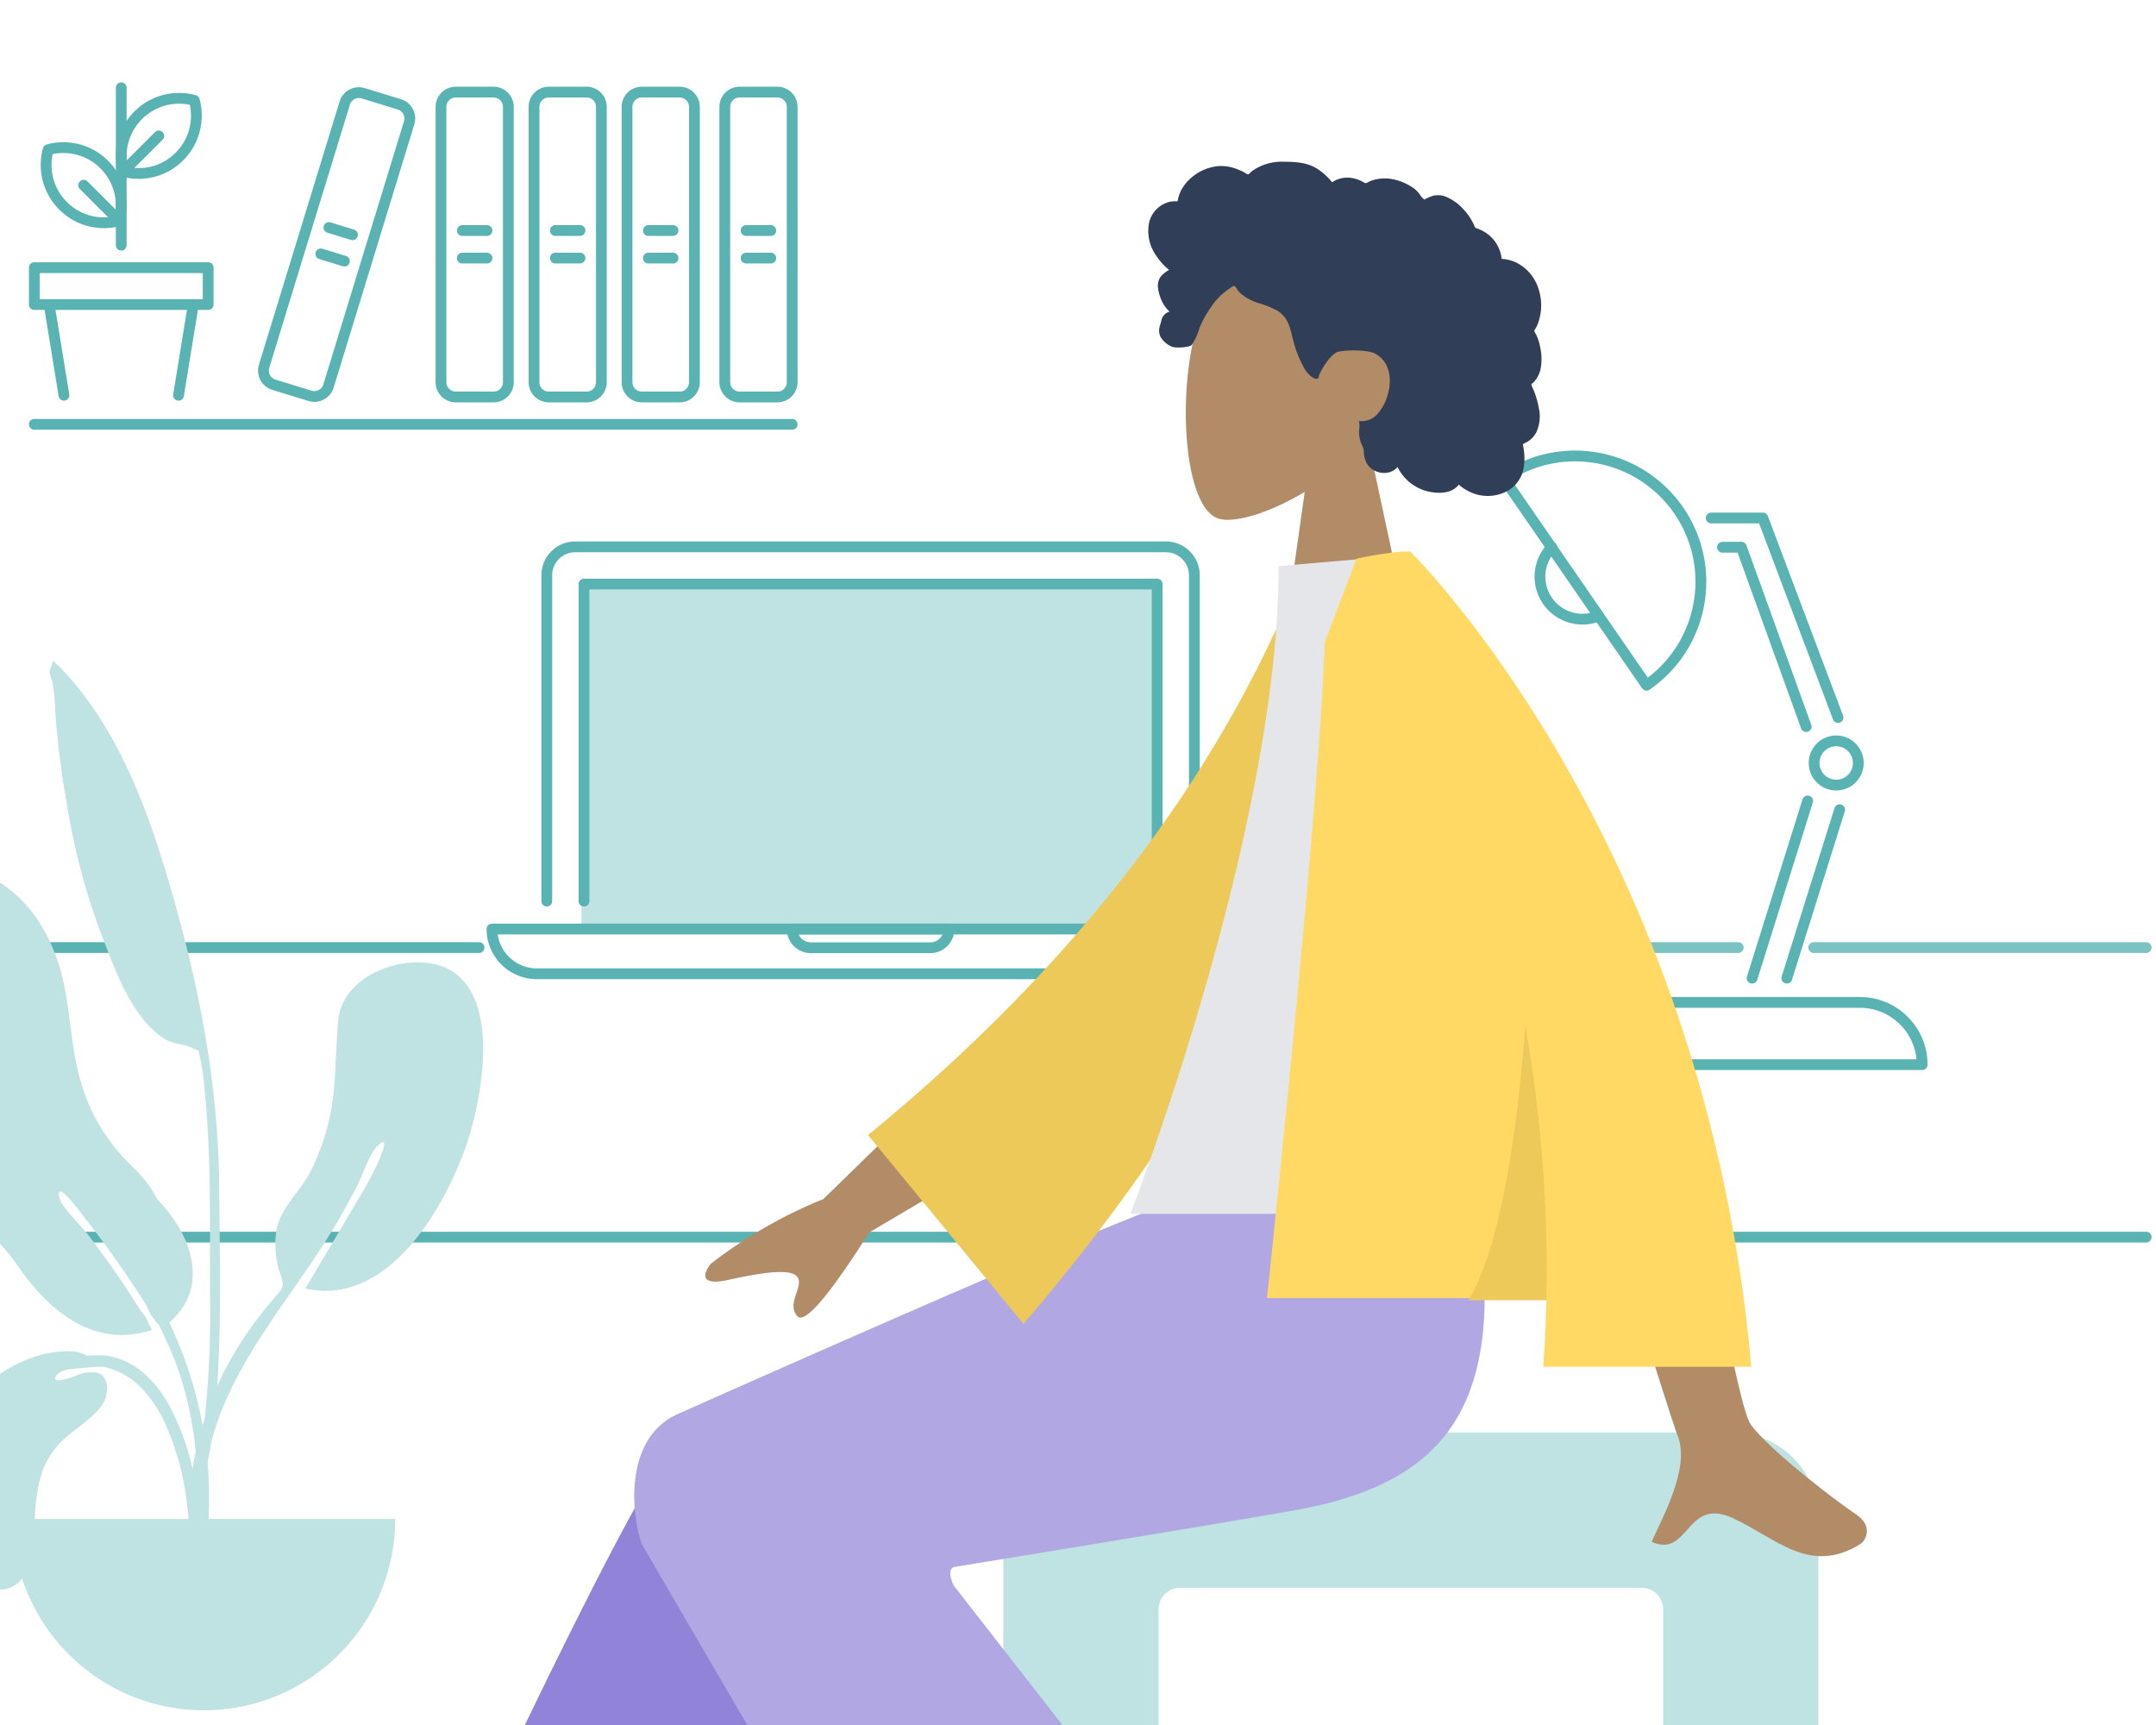
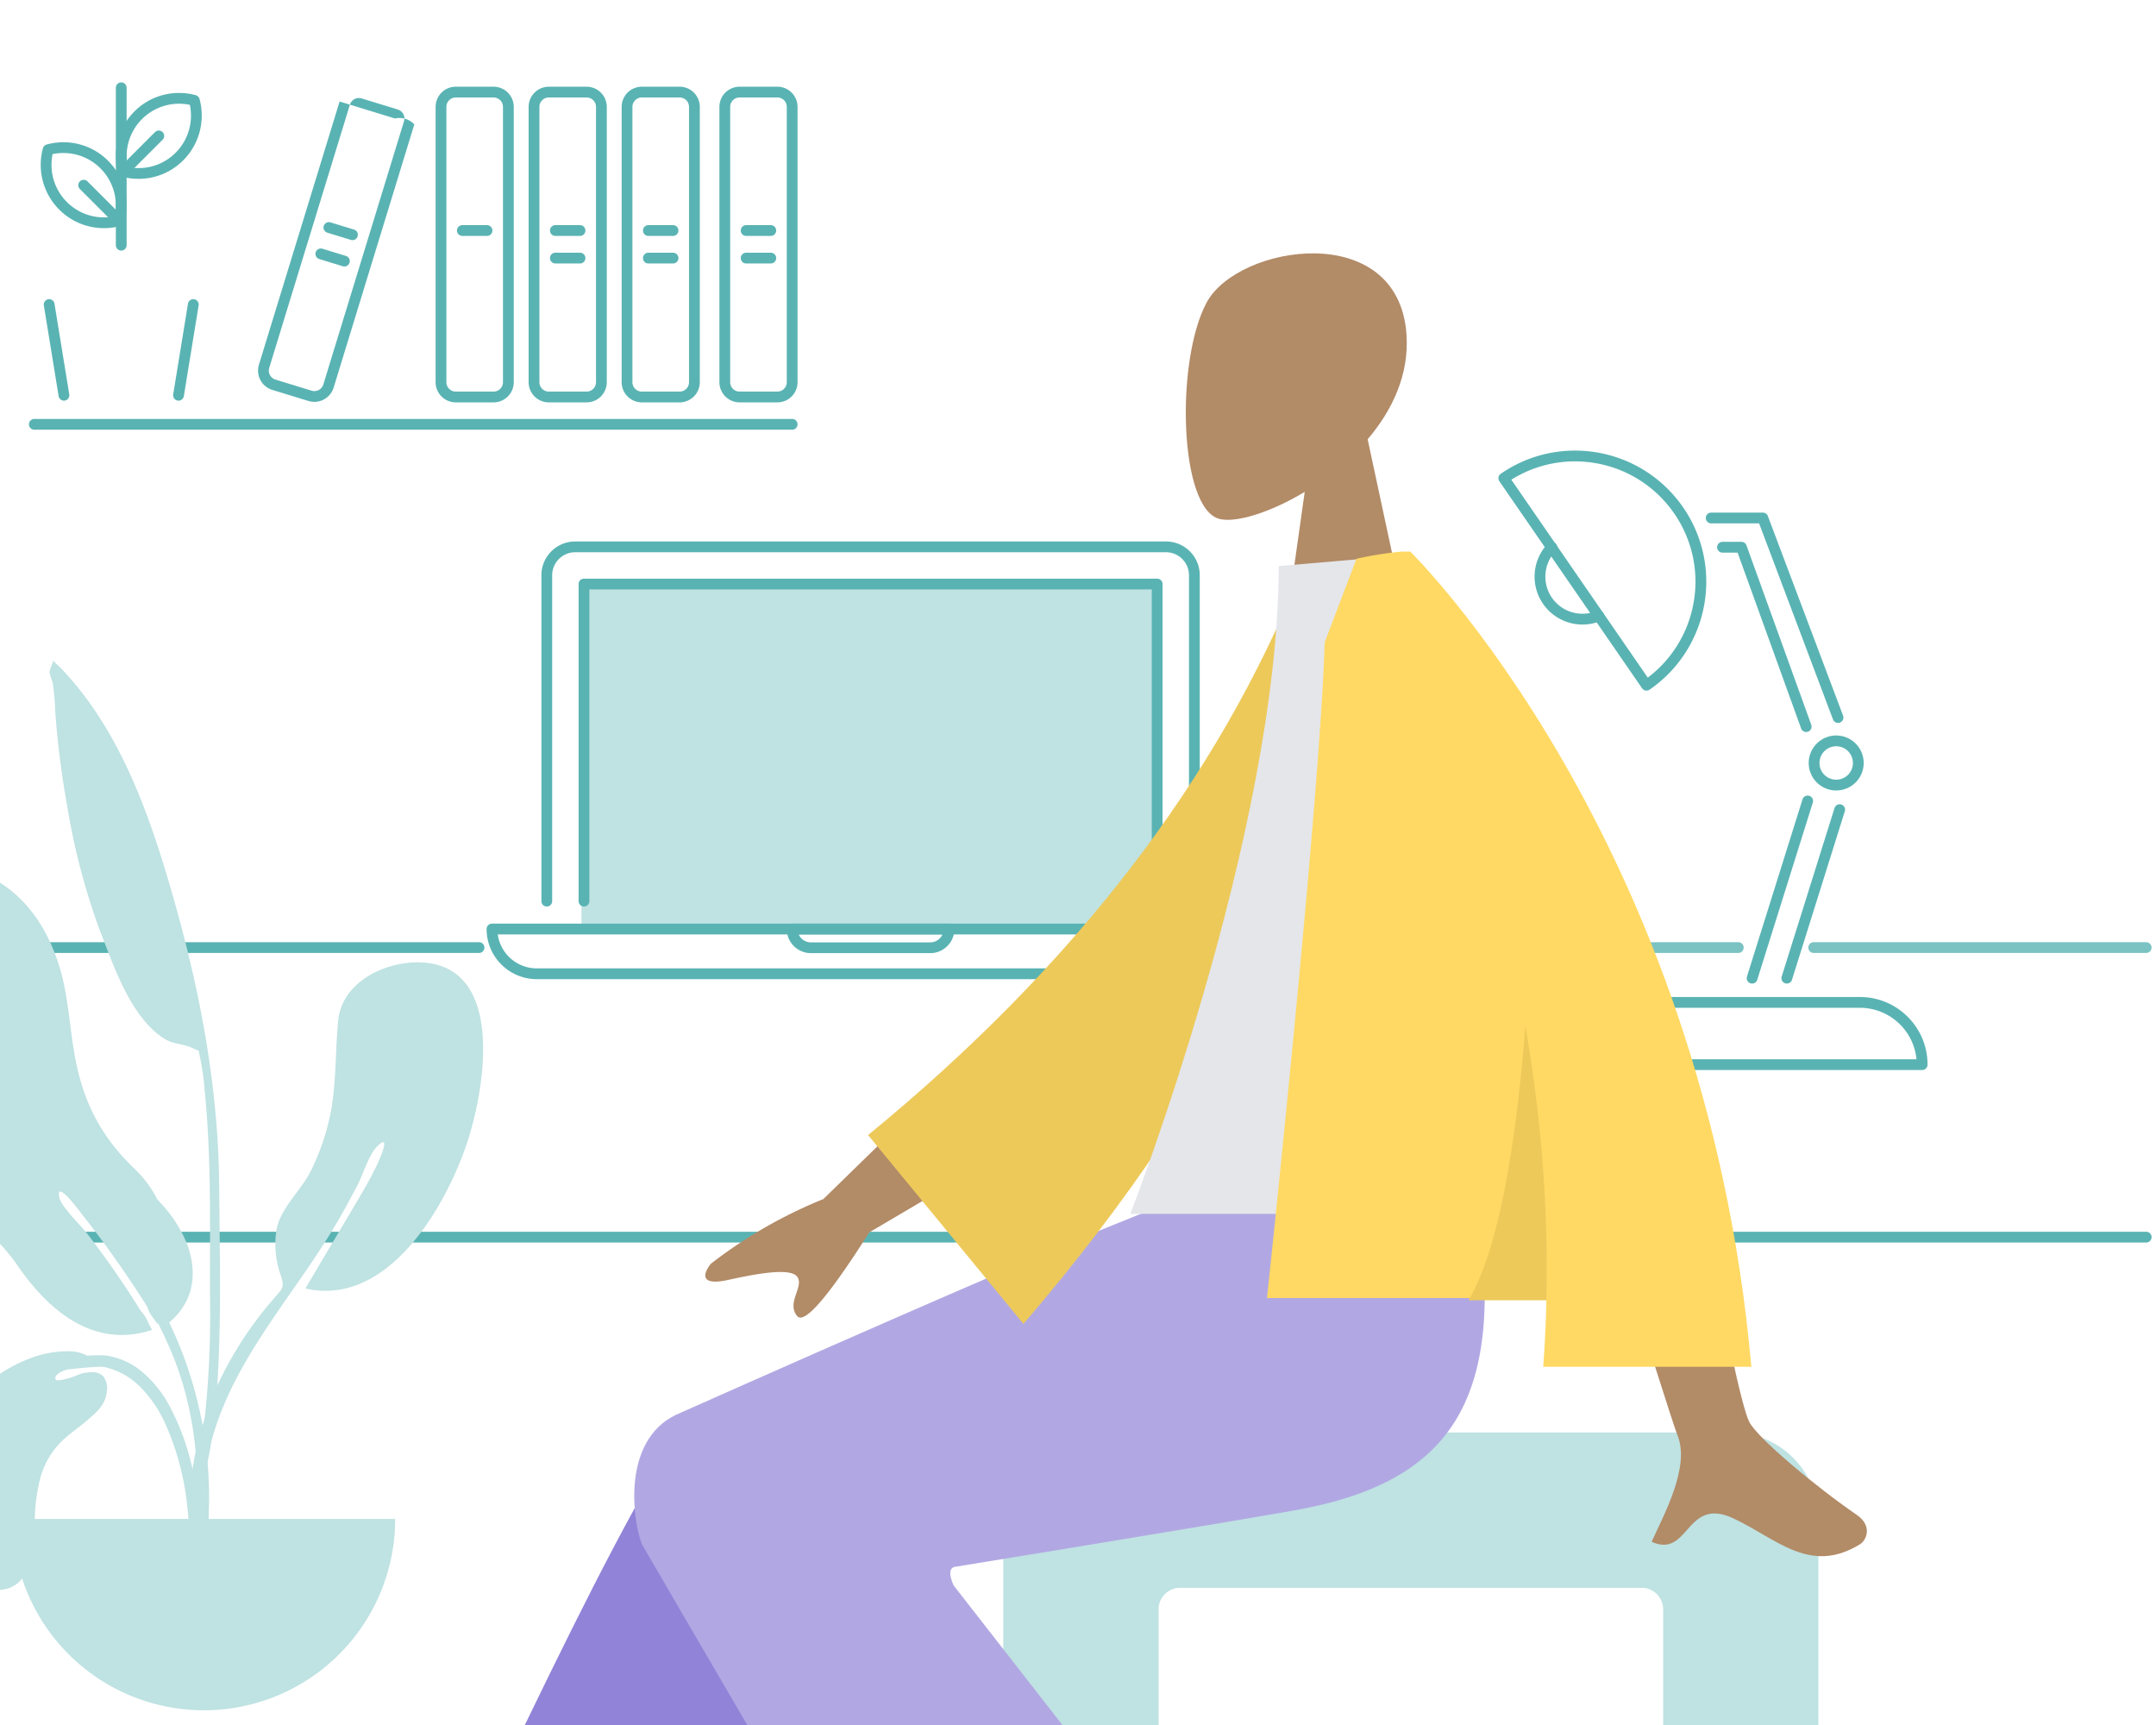
<svg xmlns="http://www.w3.org/2000/svg" width="400" height="320" viewBox="0 0 400 320">
  <defs>
    <clipPath>
      <rect width="400" height="320" />
    </clipPath>
  </defs>
  <g clip-path="url(#b)">
    <rect width="400" height="320" fill="transparent" />
    <rect width="106.42" height="62.983" transform="translate(107.877 108.916)" fill="#bfe2e2" />
    <path d="M90.331,1H0A1,1,0,0,1-1,0,1,1,0,0,1,0-1H90.331a1,1,0,0,1,1,1A1,1,0,0,1,90.331,1Z" transform="translate(-1.457 175.784)" fill="#5ab3b3" />
    <path d="M397.678,1H0A1,1,0,0,1-1,0,1,1,0,0,1,0-1H397.678a1,1,0,0,1,1,1A1,1,0,0,1,397.678,1Z" transform="translate(0.5 229.498)" fill="#5ab3b3" />
    <path d="M0-1H59.462a1,1,0,0,1,.707.293A1,1,0,0,1,60.462,0a12.466,12.466,0,0,1-3.675,8.873,12.466,12.466,0,0,1-8.873,3.675H11.548A12.466,12.466,0,0,1,2.675,8.873,12.466,12.466,0,0,1-1,0,1,1,0,0,1-.707-.707,1,1,0,0,1,0-1ZM58.415,1H1.047a10.563,10.563,0,0,0,10.5,9.548H47.914A10.563,10.563,0,0,0,58.415,1Z" transform="translate(356.611 197.501) rotate(180)" fill="#5ab3b3" />
    <g transform="translate(325.067 148.585)">
      <path d="M0,33.874a1,1,0,0,1-.3-.046,1,1,0,0,1-.655-1.253L9.353-.3a1,1,0,0,1,1.253-.655A1,1,0,0,1,11.262.3L.954,33.173A1,1,0,0,1,0,33.874Z" transform="translate(0)" fill="#5ab3b3" />
      <path d="M0,32.259a1,1,0,0,1-.3-.046,1,1,0,0,1-.655-1.253L8.847-.3A1,1,0,0,1,10.1-.954,1,1,0,0,1,10.755.3L.954,31.558A1,1,0,0,1,0,32.259Z" transform="translate(6.443 1.615)" fill="#5ab3b3" />
    </g>
    <g transform="translate(317.477 96.09)">
      <path d="M-195.075,132.218a1,1,0,0,1-.941-.661L-207.8,98.943h-2.8a1,1,0,0,1-1-1,1,1,0,0,1,1-1h3.507a1,1,0,0,1,.941.66l12.018,33.275a1,1,0,0,1-.6,1.28A1,1,0,0,1-195.075,132.218Z" transform="translate(212.696 -92.518)" fill="#5ab3b3" />
      <path d="M-189.168,130.527a1,1,0,0,1-.936-.648l-13.707-36.371H-212.7a1,1,0,0,1-1-1,1,1,0,0,1,1-1h9.58a1,1,0,0,1,.936.647l13.951,37.018a1,1,0,0,1-.583,1.288A1,1,0,0,1-189.168,130.527Z" transform="translate(212.699 -92.508)" fill="#5ab3b3" />
    </g>
    <path d="M4.1-1A5.1,5.1,0,1,1-1,4.1,5.105,5.105,0,0,1,4.1-1Zm0,8.2A3.1,3.1,0,1,0,1,4.1,3.1,3.1,0,0,0,4.1,7.2Z" transform="translate(336.568 137.439)" fill="#5ab3b3" />
    <g transform="translate(278.995 84.587)">
      <path d="M-238.037,79.984a24.52,24.52,0,0,1,11.15,2.693,24.363,24.363,0,0,1,8.9,7.826,24.173,24.173,0,0,1,3.8,8.88,24.239,24.239,0,0,1,.1,9.323,24.239,24.239,0,0,1-3.407,8.679,24.173,24.173,0,0,1-6.71,6.948,1,1,0,0,1-.748.16,1,1,0,0,1-.643-.416l-26.475-38.4a1,1,0,0,1,.256-1.391A24.185,24.185,0,0,1-238.037,79.984Zm13.5,42.117a22.133,22.133,0,0,0,5.347-5.79,22.249,22.249,0,0,0,3.127-7.966,22.249,22.249,0,0,0-.089-8.557,22.183,22.183,0,0,0-3.488-8.149,22.356,22.356,0,0,0-8.162-7.182,22.511,22.511,0,0,0-10.237-2.472,22.172,22.172,0,0,0-11.813,3.4Z" transform="translate(251.253 -80.984)" fill="#5ab3b3" />
      <path d="M-236.639,112.284a8.916,8.916,0,0,1-2.474-.349,8.9,8.9,0,0,1-4.844-3.491,8.9,8.9,0,0,1-1.537-5.805,8.912,8.912,0,0,1,2.438-5.389,1,1,0,0,1,1.414-.029,1,1,0,0,1,.029,1.414,6.905,6.905,0,0,0-1.888,4.176,6.894,6.894,0,0,0,1.191,4.5,6.9,6.9,0,0,0,3.752,2.7,6.906,6.906,0,0,0,4.547-.249,1,1,0,0,1,1.307.541,1,1,0,0,1-.541,1.307A8.868,8.868,0,0,1-236.639,112.284Z" transform="translate(251.24 -81.015)" fill="#5ab3b3" />
    </g>
    <path d="M-310.989,158.208a1,1,0,0,1-1-1V96.755a4.271,4.271,0,0,0-4.267-4.267H-425.867a4.271,4.271,0,0,0-4.267,4.267v60.453a1,1,0,0,1-1,1,1,1,0,0,1-1-1V96.755a6.274,6.274,0,0,1,6.267-6.267h109.611a6.274,6.274,0,0,1,6.267,6.267v60.453A1,1,0,0,1-310.989,158.208Z" transform="translate(532.579 9.957)" fill="#5ab3b3" />
    <path d="M-317.034,159.064a1,1,0,0,1-1-1V100.246H-422.377v57.819a1,1,0,0,1-1,1,1,1,0,0,1-1-1V99.246a1,1,0,0,1,1-1h106.343a1,1,0,0,1,1,1v58.819A1,1,0,0,1-317.034,159.064Z" transform="translate(531.723 9.101)" fill="#5ab3b3" />
    <path d="M0-1H29.1a1,1,0,0,1,1,1,4.477,4.477,0,0,1-4.472,4.472H3.472A4.477,4.477,0,0,1-1,0,1,1,0,0,1,0-1ZM27.888,1H1.211A2.475,2.475,0,0,0,3.472,2.472H25.627A2.475,2.475,0,0,0,27.888,1Z" transform="translate(146.968 172.341)" fill="#5ab3b3" />
    <path d="M0-1H140.479a1,1,0,0,1,1,1,9.313,9.313,0,0,1-9.3,9.3H8.3A9.313,9.313,0,0,1-1,0,1,1,0,0,1,0-1ZM139.41,1H1.068A7.314,7.314,0,0,0,8.3,7.3H132.176A7.314,7.314,0,0,0,139.41,1Z" transform="translate(91.278 172.341)" fill="#5ab3b3" />
    <path d="M61.678,1H0A1,1,0,0,1-1,0,1,1,0,0,1,0-1H61.678a1,1,0,0,1,1,1A1,1,0,0,1,61.678,1Z" transform="translate(336.5 175.784)" fill="#7bc2c2" />
    <path d="M19.7,1H0A1,1,0,0,1-1,0,1,1,0,0,1,0-1H19.7a1,1,0,0,1,1,1A1,1,0,0,1,19.7,1Z" transform="translate(302.8 175.784)" fill="#7bc2c2" />
    <path d="M140.6,1H0A1,1,0,0,1-1,0,1,1,0,0,1,0-1H140.6a1,1,0,0,1,1,1A1,1,0,0,1,140.6,1Z" transform="translate(6.366 78.714)" fill="#5ab3b3" />
    <path d="M2.744-1h7.01A3.748,3.748,0,0,1,13.5,2.744V53.815a3.748,3.748,0,0,1-3.744,3.744H2.744A3.748,3.748,0,0,1-1,53.815V2.744A3.748,3.748,0,0,1,2.744-1Zm7.01,56.559A1.746,1.746,0,0,0,11.5,53.815V2.744A1.746,1.746,0,0,0,9.754,1H2.744A1.746,1.746,0,0,0,1,2.744V53.815a1.746,1.746,0,0,0,1.744,1.744Z" transform="translate(81.817 17.084)" fill="#5ab3b3" />
    <g transform="translate(85.78 42.764)">
      <path d="M4.572,1H0A1,1,0,0,1-1,0,1,1,0,0,1,0-1H4.572a1,1,0,0,1,1,1A1,1,0,0,1,4.572,1Z" fill="#5ab3b3" />
-       <path d="M4.572,1H0A1,1,0,0,1-1,0,1,1,0,0,1,0-1H4.572a1,1,0,0,1,1,1A1,1,0,0,1,4.572,1Z" transform="translate(0 5.114)" fill="#5ab3b3" />
    </g>
-     <path d="M2.744-1h7.01A3.748,3.748,0,0,1,13.5,2.744V53.815a3.748,3.748,0,0,1-3.744,3.744H2.744A3.748,3.748,0,0,1-1,53.815V2.744A3.748,3.748,0,0,1,2.744-1Zm7.01,56.559A1.746,1.746,0,0,0,11.5,53.815V2.744A1.746,1.746,0,0,0,9.754,1H2.744A1.746,1.746,0,0,0,1,2.744V53.815a1.746,1.746,0,0,0,1.744,1.744Z" transform="matrix(-0.956, -0.293, 0.293, -0.956, 60.142, 74.232)" fill="#5ab3b3" />
+     <path d="M2.744-1h7.01A3.748,3.748,0,0,1,13.5,2.744V53.815H2.744A3.748,3.748,0,0,1-1,53.815V2.744A3.748,3.748,0,0,1,2.744-1Zm7.01,56.559A1.746,1.746,0,0,0,11.5,53.815V2.744A1.746,1.746,0,0,0,9.754,1H2.744A1.746,1.746,0,0,0,1,2.744V53.815a1.746,1.746,0,0,0,1.744,1.744Z" transform="matrix(-0.956, -0.293, 0.293, -0.956, 60.142, 74.232)" fill="#5ab3b3" />
    <g transform="translate(59.524 42.208)">
      <path d="M4.372,2.339a1,1,0,0,1-.293-.044L-.293.956A1,1,0,0,1-.956-.293,1,1,0,0,1,.293-.956L4.665.383a1,1,0,0,1-.292,1.956Z" transform="translate(1.497)" fill="#5ab3b3" />
      <path d="M4.372,2.339a1,1,0,0,1-.293-.044L-.293.956A1,1,0,0,1-.956-.293,1,1,0,0,1,.293-.956L4.665.383a1,1,0,0,1-.292,1.956Z" transform="translate(0 4.889)" fill="#5ab3b3" />
    </g>
    <path d="M2.744-1h7.01A3.748,3.748,0,0,1,13.5,2.744V53.815a3.748,3.748,0,0,1-3.744,3.744H2.744A3.748,3.748,0,0,1-1,53.815V2.744A3.748,3.748,0,0,1,2.744-1Zm7.01,56.559A1.746,1.746,0,0,0,11.5,53.815V2.744A1.746,1.746,0,0,0,9.754,1H2.744A1.746,1.746,0,0,0,1,2.744V53.815a1.746,1.746,0,0,0,1.744,1.744Z" transform="translate(99.076 17.084)" fill="#5ab3b3" />
    <g transform="translate(103.038 42.764)">
      <path d="M4.572,1H0A1,1,0,0,1-1,0,1,1,0,0,1,0-1H4.572a1,1,0,0,1,1,1A1,1,0,0,1,4.572,1Z" fill="#5ab3b3" />
      <path d="M4.572,1H0A1,1,0,0,1-1,0,1,1,0,0,1,0-1H4.572a1,1,0,0,1,1,1A1,1,0,0,1,4.572,1Z" transform="translate(0 5.114)" fill="#5ab3b3" />
    </g>
    <path d="M2.744-1h7.01A3.748,3.748,0,0,1,13.5,2.744V53.815a3.748,3.748,0,0,1-3.744,3.744H2.744A3.748,3.748,0,0,1-1,53.815V2.744A3.748,3.748,0,0,1,2.744-1Zm7.01,56.559A1.746,1.746,0,0,0,11.5,53.815V2.744A1.746,1.746,0,0,0,9.754,1H2.744A1.746,1.746,0,0,0,1,2.744V53.815a1.746,1.746,0,0,0,1.744,1.744Z" transform="translate(134.47 17.084)" fill="#5ab3b3" />
    <path d="M2.744-1h7.01A3.748,3.748,0,0,1,13.5,2.744V53.815a3.748,3.748,0,0,1-3.744,3.744H2.744A3.748,3.748,0,0,1-1,53.815V2.744A3.748,3.748,0,0,1,2.744-1Zm7.01,56.559A1.746,1.746,0,0,0,11.5,53.815V2.744A1.746,1.746,0,0,0,9.754,1H2.744A1.746,1.746,0,0,0,1,2.744V53.815a1.746,1.746,0,0,0,1.744,1.744Z" transform="translate(116.334 17.084)" fill="#5ab3b3" />
    <g transform="translate(138.433 42.764)">
      <path d="M4.572,1H0A1,1,0,0,1-1,0,1,1,0,0,1,0-1H4.572a1,1,0,0,1,1,1A1,1,0,0,1,4.572,1Z" fill="#5ab3b3" />
      <path d="M4.572,1H0A1,1,0,0,1-1,0,1,1,0,0,1,0-1H4.572a1,1,0,0,1,1,1A1,1,0,0,1,4.572,1Z" transform="translate(0 5.114)" fill="#5ab3b3" />
    </g>
    <g transform="translate(120.296 42.764)">
      <path d="M4.572,1H0A1,1,0,0,1-1,0,1,1,0,0,1,0-1H4.572a1,1,0,0,1,1,1A1,1,0,0,1,4.572,1Z" fill="#5ab3b3" />
      <path d="M4.572,1H0A1,1,0,0,1-1,0,1,1,0,0,1,0-1H4.572a1,1,0,0,1,1,1A1,1,0,0,1,4.572,1Z" transform="translate(0 5.114)" fill="#5ab3b3" />
    </g>
-     <path d="M0-1H32.255a1,1,0,0,1,1,1V6.845a1,1,0,0,1-1,1H0a1,1,0,0,1-1-1V0A1,1,0,0,1,0-1ZM31.255,1H1V5.845H31.255Z" transform="translate(6.366 49.652)" fill="#5ab3b3" />
    <path d="M0,17.826a1.007,1.007,0,0,1-.162-.013,1,1,0,0,1-.826-1.148L1.756-.161A1,1,0,0,1,2.9-.987,1,1,0,0,1,3.73.161L.987,16.986A1,1,0,0,1,0,17.826Z" transform="translate(33.121 56.498)" fill="#5ab3b3" />
    <path d="M2.742,17.826a1,1,0,0,1-.986-.839L-.987.161A1,1,0,0,1-.161-.987,1,1,0,0,1,.987-.161L3.73,16.665a1,1,0,0,1-.988,1.161Z" transform="translate(9.122 56.498)" fill="#5ab3b3" />
    <path d="M0,30.2a1,1,0,0,1-1-1V0A1,1,0,0,1,0-1,1,1,0,0,1,1,0V29.2A1,1,0,0,1,0,30.2Z" transform="translate(22.493 16.285)" fill="#5ab3b3" />
    <g transform="translate(22.493 18.244)">
      <path d="M-178.235,11.414a11.8,11.8,0,0,1,3.088.411,1,1,0,0,1,.7.7,11.817,11.817,0,0,1,.043,6.008,11.72,11.72,0,0,1-3.07,5.379,11.662,11.662,0,0,1-8.3,3.438,11.8,11.8,0,0,1-3.088-.411,1,1,0,0,1-.7-.7,11.817,11.817,0,0,1-.043-6.008,11.719,11.719,0,0,1,3.07-5.379A11.662,11.662,0,0,1-178.235,11.414Zm2,2.205a9.806,9.806,0,0,0-2-.205,9.675,9.675,0,0,0-6.887,2.852,9.719,9.719,0,0,0-2.547,4.46,9.815,9.815,0,0,0-.1,4.422,9.806,9.806,0,0,0,2,.205,9.675,9.675,0,0,0,6.887-2.852,9.719,9.719,0,0,0,2.547-4.46A9.815,9.815,0,0,0-176.239,13.62Z" transform="translate(188.973 -12.414)" fill="#5ab3b3" />
      <path d="M0,7.594A1,1,0,0,1-.707,7.3a1,1,0,0,1,0-1.414L5.887-.707a1,1,0,0,1,1.414,0A1,1,0,0,1,7.3.707L.707,7.3A1,1,0,0,1,0,7.594Z" transform="translate(0.376 6.97)" fill="#5ab3b3" />
    </g>
    <g transform="translate(8.554 27.388)">
      <path d="M-171.807,20.576h0a11.663,11.663,0,0,1,8.3,3.437,11.726,11.726,0,0,1,3.07,5.379,11.812,11.812,0,0,1-.043,6.009,1,1,0,0,1-.7.7,11.8,11.8,0,0,1-3.086.41,11.663,11.663,0,0,1-8.3-3.437A11.727,11.727,0,0,1-175.64,27.7a11.814,11.814,0,0,1,.044-6.009,1,1,0,0,1,.7-.7A11.8,11.8,0,0,1-171.807,20.576Zm9.534,13.735a9.811,9.811,0,0,0-.1-4.422,9.724,9.724,0,0,0-2.547-4.461,9.676,9.676,0,0,0-6.887-2.852h0a9.805,9.805,0,0,0-1.995.2,9.812,9.812,0,0,0,.1,4.422,9.726,9.726,0,0,0,2.546,4.461,9.676,9.676,0,0,0,6.887,2.851A9.81,9.81,0,0,0-162.274,34.31Z" transform="translate(175.008 -21.576)" fill="#5ab3b3" />
      <path d="M6.594,7.594A1,1,0,0,1,5.887,7.3L-.707.707a1,1,0,0,1,0-1.414,1,1,0,0,1,1.414,0L7.3,5.887a1,1,0,0,1-.707,1.707Z" transform="translate(6.97 6.97)" fill="#5ab3b3" />
    </g>
    <g transform="translate(337.363 393.301) rotate(180)">
      <path d="M135.221,127.56H16a16,16,0,0,1-16-16V16A16,16,0,0,1,16,0h119.22a16,16,0,0,1,16,16V111.56a16,16,0,0,1-16,16ZM32.8,28.8a4.005,4.005,0,0,0-4,4V94.756a4.005,4.005,0,0,0,4,4h85.612a4,4,0,0,0,4-4V32.8a4,4,0,0,0-4-4Z" transform="translate(0 0)" fill="#bfe2e2" />
      <path d="M135.221,128.06H16A16.5,16.5,0,0,1-.5,111.56V16A16.5,16.5,0,0,1,16-.5h119.22a16.5,16.5,0,0,1,16.5,16.5V111.56a16.5,16.5,0,0,1-16.5,16.5ZM16,.5A15.5,15.5,0,0,0,.5,16V111.56A15.5,15.5,0,0,0,16,127.06h119.22a15.5,15.5,0,0,0,15.5-15.5V16A15.5,15.5,0,0,0,135.221.5ZM118.417,99.256H32.8a4.506,4.506,0,0,1-4.5-4.5V32.8a4.506,4.506,0,0,1,4.5-4.5h85.612a4.505,4.505,0,0,1,4.5,4.5V94.756A4.505,4.505,0,0,1,118.417,99.256ZM32.8,29.3a3.5,3.5,0,0,0-3.5,3.5V94.756a3.5,3.5,0,0,0,3.5,3.5h85.612a3.5,3.5,0,0,0,3.5-3.5V32.8a3.5,3.5,0,0,0-3.5-3.5Z" transform="translate(0 0)" fill="rgba(0,0,0,0)" />
    </g>
    <path d="M13.172,115.2c6.637-.351,14.395-5.062,14.345-12.311-.036-5.267-.741-10.448-.5-15.737a42.379,42.379,0,0,1,2.543-12.342c1.373-3.829,4.689-7.313,5.227-11.306a16.791,16.791,0,0,0-1.449-8.337c-1.323-2.844-.76-2.667,1-5.354a67.556,67.556,0,0,0,8.39-16.673c2.749-8.726,4.1-18.73,1.8-27.723C44.23,4.27,43.59.129,41.962.006c-1.818-.138-.734,2.155-.558,2.914,1.123,4.843,2.113,9.076,1.9,14.136C42.5,36.581,30.042,50.7,22.775,67.963c-.405.893-1.237,3.007-1.823,4.405-.925,2.208-1.658,6.3-3.044,8.011-2.611,3.222-.545-2.921-.094-4.1.57-1.491,1.2-3.079,1.809-4.4,2.766-6.1,5.867-12.775,8.725-19.067C12.935,50.968,4.236,70.178,1.447,82.5c-2.3,10.152-3.871,33.487,11.725,32.7" transform="matrix(-0.995, -0.105, 0.105, -0.995, 79.326, 294.55)" fill="#bfe2e2" />
    <path d="M22.943.059c11.1.88,18.218,8.2,21.534,18.441,1.787,5.518,1.992,11.187,2.985,16.858,1.494,8.532,4.708,15,10.99,21.077a21.212,21.212,0,0,1,4.4,5.883,25.06,25.06,0,0,1,5.079,7.258c1.653,3.648,2.121,8.025.212,11.662a11.955,11.955,0,0,1-3.12,3.832,75.1,75.1,0,0,1,7.39,33.735c-.186,6.985-.527,13.972-.925,20.948-.107,1.873-.717,4.966-1.633,1.825-.839-2.873.213-7.384.31-10.386.473-14.623.878-27.92-5.142-41.582q-.947-2.148-2-4.262a1.414,1.414,0,0,1-.117-.08c-.027.02-.051.043-.077.063-.045-.079-.105-.174-.177-.28a3.769,3.769,0,0,1-.54-.758,5.5,5.5,0,0,1-1.141-2.085s0-.009,0-.013A196.87,196.87,0,0,0,48.619,64.729c.033.041-4.729-6.442-3.993-2.857.355,1.728,3.857,5.018,5.272,6.848A170.616,170.616,0,0,1,59.756,82.94,7.18,7.18,0,0,1,61.167,85.2c.232.437.448.879.661,1.263-10.82,3.575-19.237-3.626-24.976-12l-.02-.03a36.394,36.394,0,0,0-5.771-6.442C27.332,64.937,23.339,64.4,18.942,62.9,6.952,58.8,1.854,43.26.235,31.73-1.592,18.722,7.344-1.224,22.943.059" transform="translate(-33.632 160.247)" fill="#bfe2e2" />
    <path d="M47.684,147.163C34.758,137.012,27.023,121.5,20.558,106.8,13.338,90.387,7.716,73.478,5.1,55.725,3.376,44.061,1.407,32.357.45,20.6A125.316,125.316,0,0,1,.02,8.028c.007-.344.19-9.7,1.895-7.765.97,1.1-.172,9.7-.152,11.1A179.914,179.914,0,0,0,3.893,34.94C5.781,47.807,7.2,60.672,10.311,73.32a43.842,43.842,0,0,0,1.619,5.689c.763,1.924.026,1.141,1.71,1.709,1.637.552,3.511.177,5.233.916C25.7,84.565,30.3,93.914,33.709,99.994a124.435,124.435,0,0,1,9.222,22.095A163.371,163.371,0,0,1,47.5,138.883a44.967,44.967,0,0,0,1.268,5.429,12.555,12.555,0,0,1,.808,1.681c.09.908-.38,1.515-.318,2.279q-.8-.538-1.572-1.109" transform="translate(37.967 276.246) rotate(-172)" fill="#bfe2e2" />
    <path d="M70.977,0A35.488,35.488,0,0,1,35.488,35.488,35.488,35.488,0,0,1,0,0" transform="translate(2.342 281.782)" fill="#bfe2e2" />
    <path d="M37.182,0a5.448,5.448,0,0,0-3.719,1.307,7.463,7.463,0,0,0-2,3.221,27.744,27.744,0,0,0-1.056,8,32.37,32.37,0,0,1-1.144,8.624,15.523,15.523,0,0,1-1.732,3.777A15.255,15.255,0,0,1,24.588,28.3c-.6.518-1.24,1.012-1.859,1.49-.552.426-1.123.866-1.663,1.322l-.258.217c-1.736,1.459-3.531,2.967-3.751,5.353a3.714,3.714,0,0,0,.635,2.9,2.748,2.748,0,0,0,2.15.764,8.843,8.843,0,0,0,1.827-.224c.1-.021.354-.119.711-.254a13.955,13.955,0,0,1,3.633-1.032c.279,0,.463.063.546.187a.543.543,0,0,1-.024.508c-.21.5-.93.949-2.142,1.323-2.437.265-4.738.5-6.108.5a4.536,4.536,0,0,1-.886-.063,13.434,13.434,0,0,1-6.538-3.644,23.219,23.219,0,0,1-4.512-6.507A49.707,49.707,0,0,1,2.162,15.929c-.1-.881-.2-1.835-.286-2.917H0A63.276,63.276,0,0,0,.7,20.04a45.109,45.109,0,0,0,4.958,14.5A21.519,21.519,0,0,0,10.5,40.435a13.468,13.468,0,0,0,6.722,3.016,9.952,9.952,0,0,0,1.084.04c.705,0,1.555-.027,2.392-.076a6.241,6.241,0,0,0,2.653.783c.371.027.752.041,1.131.041a19.255,19.255,0,0,0,6.4-1.172,27.554,27.554,0,0,0,6.11-3.108,31.886,31.886,0,0,0,5.281-4.431,26.783,26.783,0,0,0,3.909-5.143,19.845,19.845,0,0,0,2.437-9.9,32.036,32.036,0,0,0-1.706-10.173,23.293,23.293,0,0,0-3.42-6.722C41.651,1.236,39.559.027,37.27,0Z" transform="translate(36.859 294.908) rotate(180)" fill="#bfe2e2" />
    <g transform="translate(213 30)">
      <g transform="translate(7 17)">
        <path d="M0,0,8.262,38.51C3.655,43.919.536,50.548,1.057,57.974c1.5,21.4,31.292,16.692,37.086,5.891s5.107-38.2-2.382-40.129c-2.987-.77-9.349,1.116-15.825,5.019L24,0Z" transform="translate(42 73) rotate(180)" fill="#b28b67" />
      </g>
-       <path d="M.224,11.16A5.191,5.191,0,0,1,3.86,7.474,4.788,4.788,0,0,1,5.2,7.341c.161.006.206.053.282-.06a1.48,1.48,0,0,0,.08-.386,7.282,7.282,0,0,1,.272-.9A7.354,7.354,0,0,1,7.6,3.357,8.929,8.929,0,0,1,12.968.82a7.819,7.819,0,0,1,3.224.44,12.767,12.767,0,0,1,1.565.669c.153.077.648.452.8.427.169-.027.51-.447.647-.553A9.478,9.478,0,0,1,25.128,0c2.392.018,4.7.137,6.69,1.6a13.38,13.38,0,0,1,1.207,1c.2.187.4.382.583.584q.169.183.327.375c.179.218.15.289.4.137a4.973,4.973,0,0,1,3.193-.718,7.146,7.146,0,0,1,1.928.545c.209.09.694.447.917.45s.7-.328.927-.412A7.6,7.6,0,0,1,45.154,3.2a9.948,9.948,0,0,1,3.777,1.485,5.078,5.078,0,0,1,1.4,1.273c.165.227.313.468.5.678.109.123.326.25.384.406a8.3,8.3,0,0,1,1.6-.707,3.944,3.944,0,0,1,2.253.086,8.958,8.958,0,0,1,3.552,2.524,10.086,10.086,0,0,1,1.315,1.766q.268.455.492.934a3.474,3.474,0,0,0,.216.487c.123.179.206.183.429.261a6.93,6.93,0,0,1,2.951,1.976,6.8,6.8,0,0,1,1.528,3.24,1.651,1.651,0,0,0,.061.4c.056.052.284.029.37.039a7.786,7.786,0,0,1,.887.156,7.321,7.321,0,0,1,1.559.561,8.148,8.148,0,0,1,3.994,4.769,9.676,9.676,0,0,1-.151,6.624,6.472,6.472,0,0,1-.492.97c-.118.189-.156.19-.079.388.085.221.241.436.342.651a9.352,9.352,0,0,1,.706,2.215,10.388,10.388,0,0,1,.122,3.829,5.528,5.528,0,0,1-.591,1.68,4.818,4.818,0,0,1-.518.752c-.1.121-.21.237-.323.348a2.155,2.155,0,0,0-.2.189c-.134.172-.162.031-.093.284a11.333,11.333,0,0,0,.451,1.048c.138.355.264.715.378,1.078a15.907,15.907,0,0,1,.55,2.247,7.056,7.056,0,0,1-.5,4.365,4.366,4.366,0,0,1-1.235,1.47,4.584,4.584,0,0,1-.811.493c-.147.07-.335.1-.4.242s.035.457.059.628a10.466,10.466,0,0,1-.123,4.509,6.23,6.23,0,0,1-2.469,3.315,7.683,7.683,0,0,1-7.68.218A8.063,8.063,0,0,1,57.647,59.9c-1.315,1.771-4.022,1.714-5.944,1.21a8.538,8.538,0,0,1-5.424-4.482c-1.514,1.843-4.691,1.245-5.741-.754a4.784,4.784,0,0,1-.484-1.574c-.039-.287-.014-.576-.044-.861a4.449,4.449,0,0,0-.419-1.066,5.886,5.886,0,0,1-.447-2.125,10.789,10.789,0,0,1,.082-1.141,3.921,3.921,0,0,0-.116-1,4.585,4.585,0,0,0,1.941-.243,3.833,3.833,0,0,0,1.5-1.055,8.756,8.756,0,0,0,1.888-3.529c.854-2.8.5-6.149-2.308-7.683-1.31-.715-5.234-.712-6.794-.359-1.64.371-3.5,3.991-3.591,4.331-.057.211-.028.471-.222.611-.425.308-1.126-.227-1.44-.491a5.678,5.678,0,0,1-1.261-1.678,20.755,20.755,0,0,1-1.73-4.243c-.32-1.131-.524-2.3-.942-3.4a5.2,5.2,0,0,0-2.091-2.7,18.409,18.409,0,0,0-3.6-1.456,8.928,8.928,0,0,1-3.327-1.828,4.6,4.6,0,0,1-.571-.636c-.131-.183-.26-.532-.459-.648-.31-.18-.761.288-1.029.458a11.891,11.891,0,0,0-3.311,3.286,20.447,20.447,0,0,0-2.2,3.912,11.313,11.313,0,0,1-1.478,3.263c-.343.385-2.894.618-3.72.282a4.7,4.7,0,0,1-2.029-1.756,2.728,2.728,0,0,1-.23-1.788c.071-.361.217-.7.3-1.052a3.279,3.279,0,0,1,.273-.851A2.1,2.1,0,0,1,3.99,27.812a6.147,6.147,0,0,1-1.414-1.917,8.229,8.229,0,0,1-.732-2.5,3.033,3.033,0,0,1,.405-1.946,5.124,5.124,0,0,1,1.661-1.379A10.807,10.807,0,0,1,1.6,17.552,7.864,7.864,0,0,1,.224,11.16Z" transform="translate(0 0)" fill="#313e58" />
    </g>
    <path d="M38.842,0,1.1,95.015c-8.073,17.321,30.913,28.706,36.846,20.645,13.47-18.3,45.485-90.492,49.5-95.944Z" transform="translate(164.54 380.957) rotate(180)" fill="#9183d8" />
    <path d="M38.563-.653,88.224,19.495l-.381.518C86.454,21.9,81.495,32.253,75.216,45.36c-11.871,24.781-28.129,58.72-36.871,70.6-1.37,1.861-4.311,2.845-8.506,2.845a36.546,36.546,0,0,1-7.694-.915,47.25,47.25,0,0,1-8.129-2.595,36.888,36.888,0,0,1-7.331-4.073A20.45,20.45,0,0,1,1.4,105.829a11.626,11.626,0,0,1-1.861-5.22,11.251,11.251,0,0,1,1.1-5.792Zm48.122,20.6L39.12.653,1.549,95.226a9.929,9.929,0,0,0,.7,10.066c2.209,3.466,6.527,6.69,12.161,9.079a42.051,42.051,0,0,0,15.433,3.43c3.809,0,6.543-.866,7.7-2.438,3.839-5.216,9.49-15.2,17.273-30.52,6.659-13.108,13.78-27.972,19.5-39.916C80.4,32.219,84.919,22.789,86.685,19.949Z" transform="translate(164.54 380.957) rotate(180)" fill="rgba(0,0,0,0)" />
    <path d="M98.447,80.715S51.388,88.382,35.406,91.2C5.035,96.555-3.822,112.9,1.415,148.556H57.372C68.48,145.349,150.2,108.88,150.2,108.88c9.8-4.866,7.976-19.212,6.185-23.938C156.271,84.652,106.81,0,106.81,0L61.035,29.161l37.5,48.118S100.018,80.271,98.447,80.715Z" transform="translate(275.473 371.401) rotate(180)" fill="#b1a8e3" />
    <path d="M57.443,149.056H.983l-.063-.427C-1.8,130.114-.621,117.288,4.625,108.263A30.3,30.3,0,0,1,16.3,96.971c5.022-2.844,11.243-4.893,19.02-6.264,15.63-2.756,61.559-10.243,63.016-10.48A.391.391,0,0,0,98.6,80a4.091,4.091,0,0,0-.49-2.453L60.3,29.035,106.98-.7l.262.449c.124.212,12.507,21.405,24.744,42.362,24.779,42.434,24.831,42.572,24.862,42.654a24.2,24.2,0,0,1,1.2,5.163,29.417,29.417,0,0,1,.088,6.988c-.473,4.15-2.195,9.673-7.714,12.413l-.019.009c-.818.365-81.875,36.52-92.889,39.7Zm-55.6-1H57.3c11.173-3.277,91.393-39.054,92.682-39.629,9.459-4.7,7.672-18.676,5.941-23.28C155,83.464,110.494,7.3,106.641.7L61.767,29.287,98.958,77.011l.022.045c.109.219,1.049,2.176.53,3.346a1.4,1.4,0,0,1-.928.793l-.027.008-.028,0c-.471.077-47.238,7.7-63.035,10.483-15.262,2.691-24.8,8.116-30,17.074C.4,117.515-.757,130.008,1.847,148.056Z" transform="translate(275.473 371.401) rotate(180)" fill="rgba(0,0,0,0)" />
    <path d="M8.182,47.321,39.69,21.54A88.329,88.329,0,0,0,61.5,11.421c1.341-1.357,2.907-4.046-2.911-3.29S46.615,9.419,45.7,7.469s2.5-4.518.729-7.121q-1.77-2.6-14.689,14.289L0,29.793Z" transform="matrix(-0.996, 0.087, -0.087, -0.996, 194.163, 240.434)" fill="#b28b67" />
    <path d="M52.3,87.239S29.869,31.07,25.649,25.714c-2.063-2.618-14.621-9.235-23.1-12.738C-.86,11.57-.184,8.7.791,7.77,8.723.2,16.15,5.58,24.833,7.577,34.346,9.764,31.2-1.453,38.713.159c-1.1,5.17-4.162,15.006-.608,20.281,2.37,3.517,35.209,62.247,35.209,62.247Z" transform="matrix(-0.978, -0.208, 0.208, -0.978, 344.257, 294.224)" fill="#b28b67" />
    <path d="M0,132.017l8.729,2.3q27.887-55.166,89-96.9L72.054,0C30.162,41.024,2.728,84.731,0,132.017Z" transform="matrix(-0.996, 0.087, -0.087, -0.996, 261.647, 239.325)" fill="#edc95a" />
    <path d="M79.211,123.936H0S27.527,53.2,27.527,3.762L51.652,1.673C70.431,33.591,75.5,71.214,79.211,123.936Z" transform="translate(209.708 101.251)" fill="#e4e6ea" />
    <path d="M0,0H70.981S61.2,91.448,60.281,121.623l-5.9,15.517a66.2,66.2,0,0,1-8.4,1.33H44.42C27.593,108.269,3.323,49.888,0,0Z" transform="translate(306.046 240.795) rotate(180)" fill="#ffd964" />
    <path d="M11.83,80.239S12.1,19.405,23.66,0H0Z" transform="translate(296.12 241.201) rotate(180)" fill="#edc95a" />
    <path d="M63.27,151.22S8.663,97.731,0,0H38.608c-6,82.292,31.344,145.28,31.344,145.28Z" transform="translate(324.924 253.545) rotate(180)" fill="#ffd964" />
  </g>
</svg>